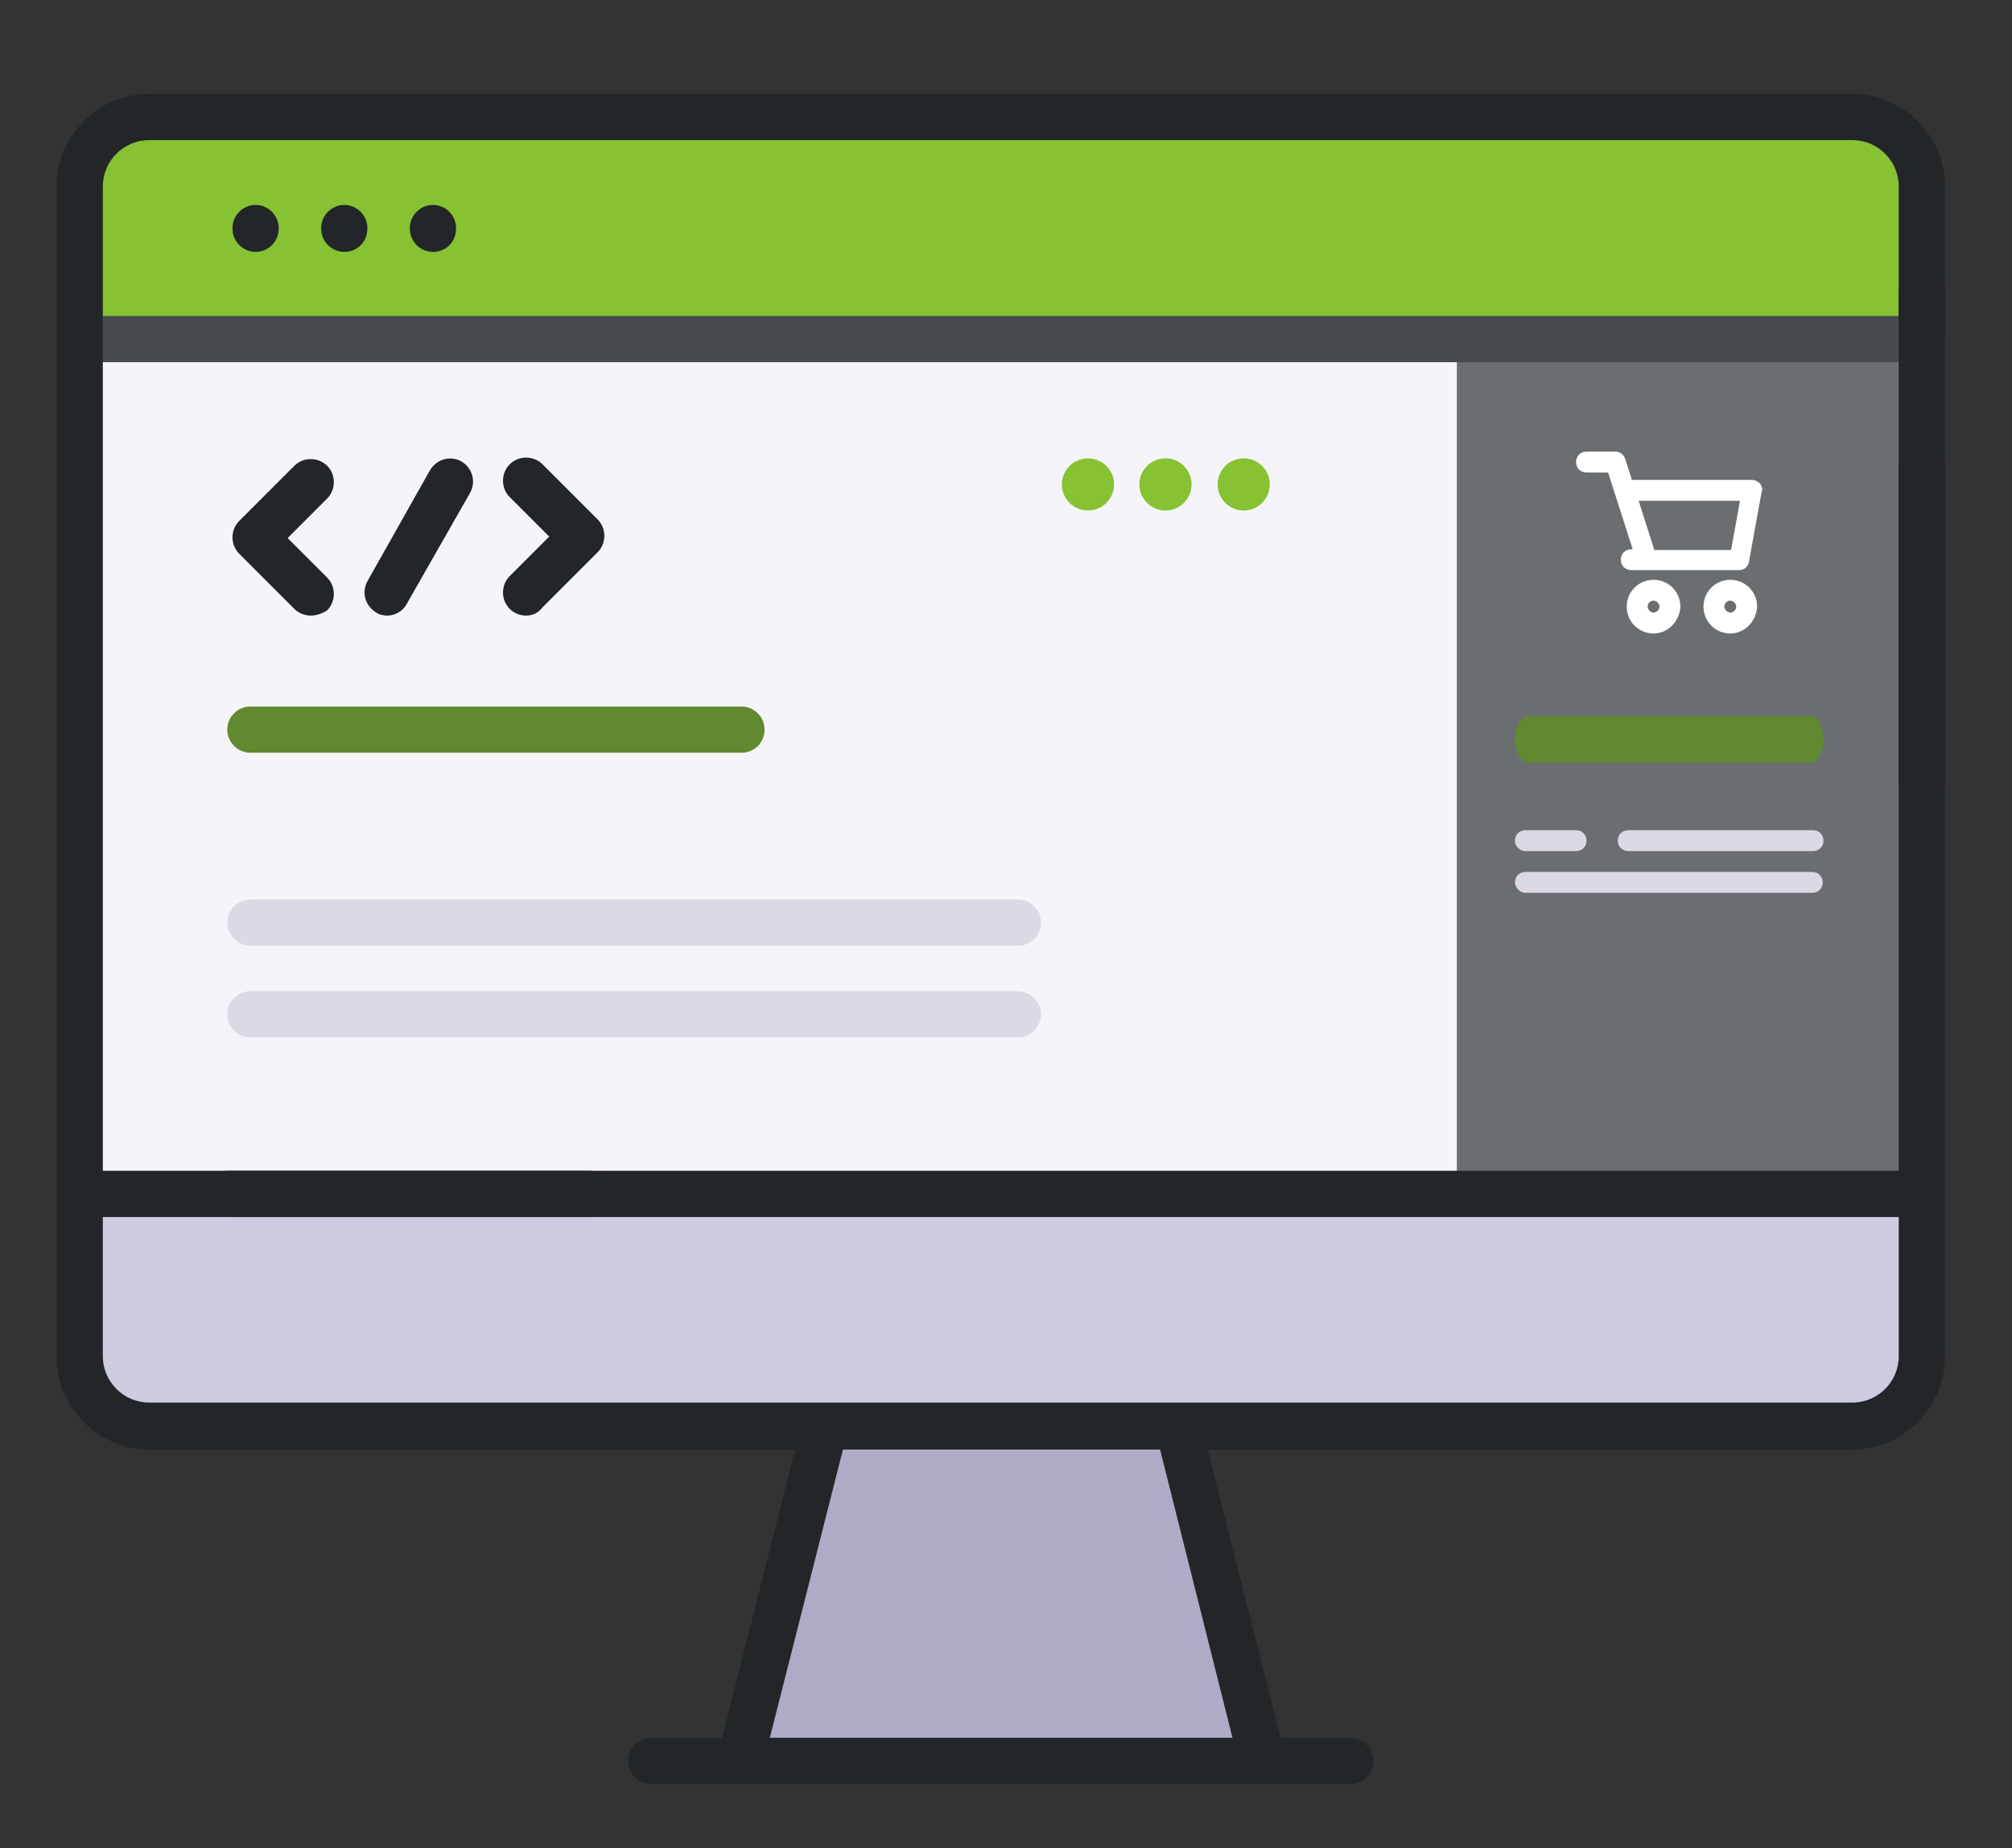
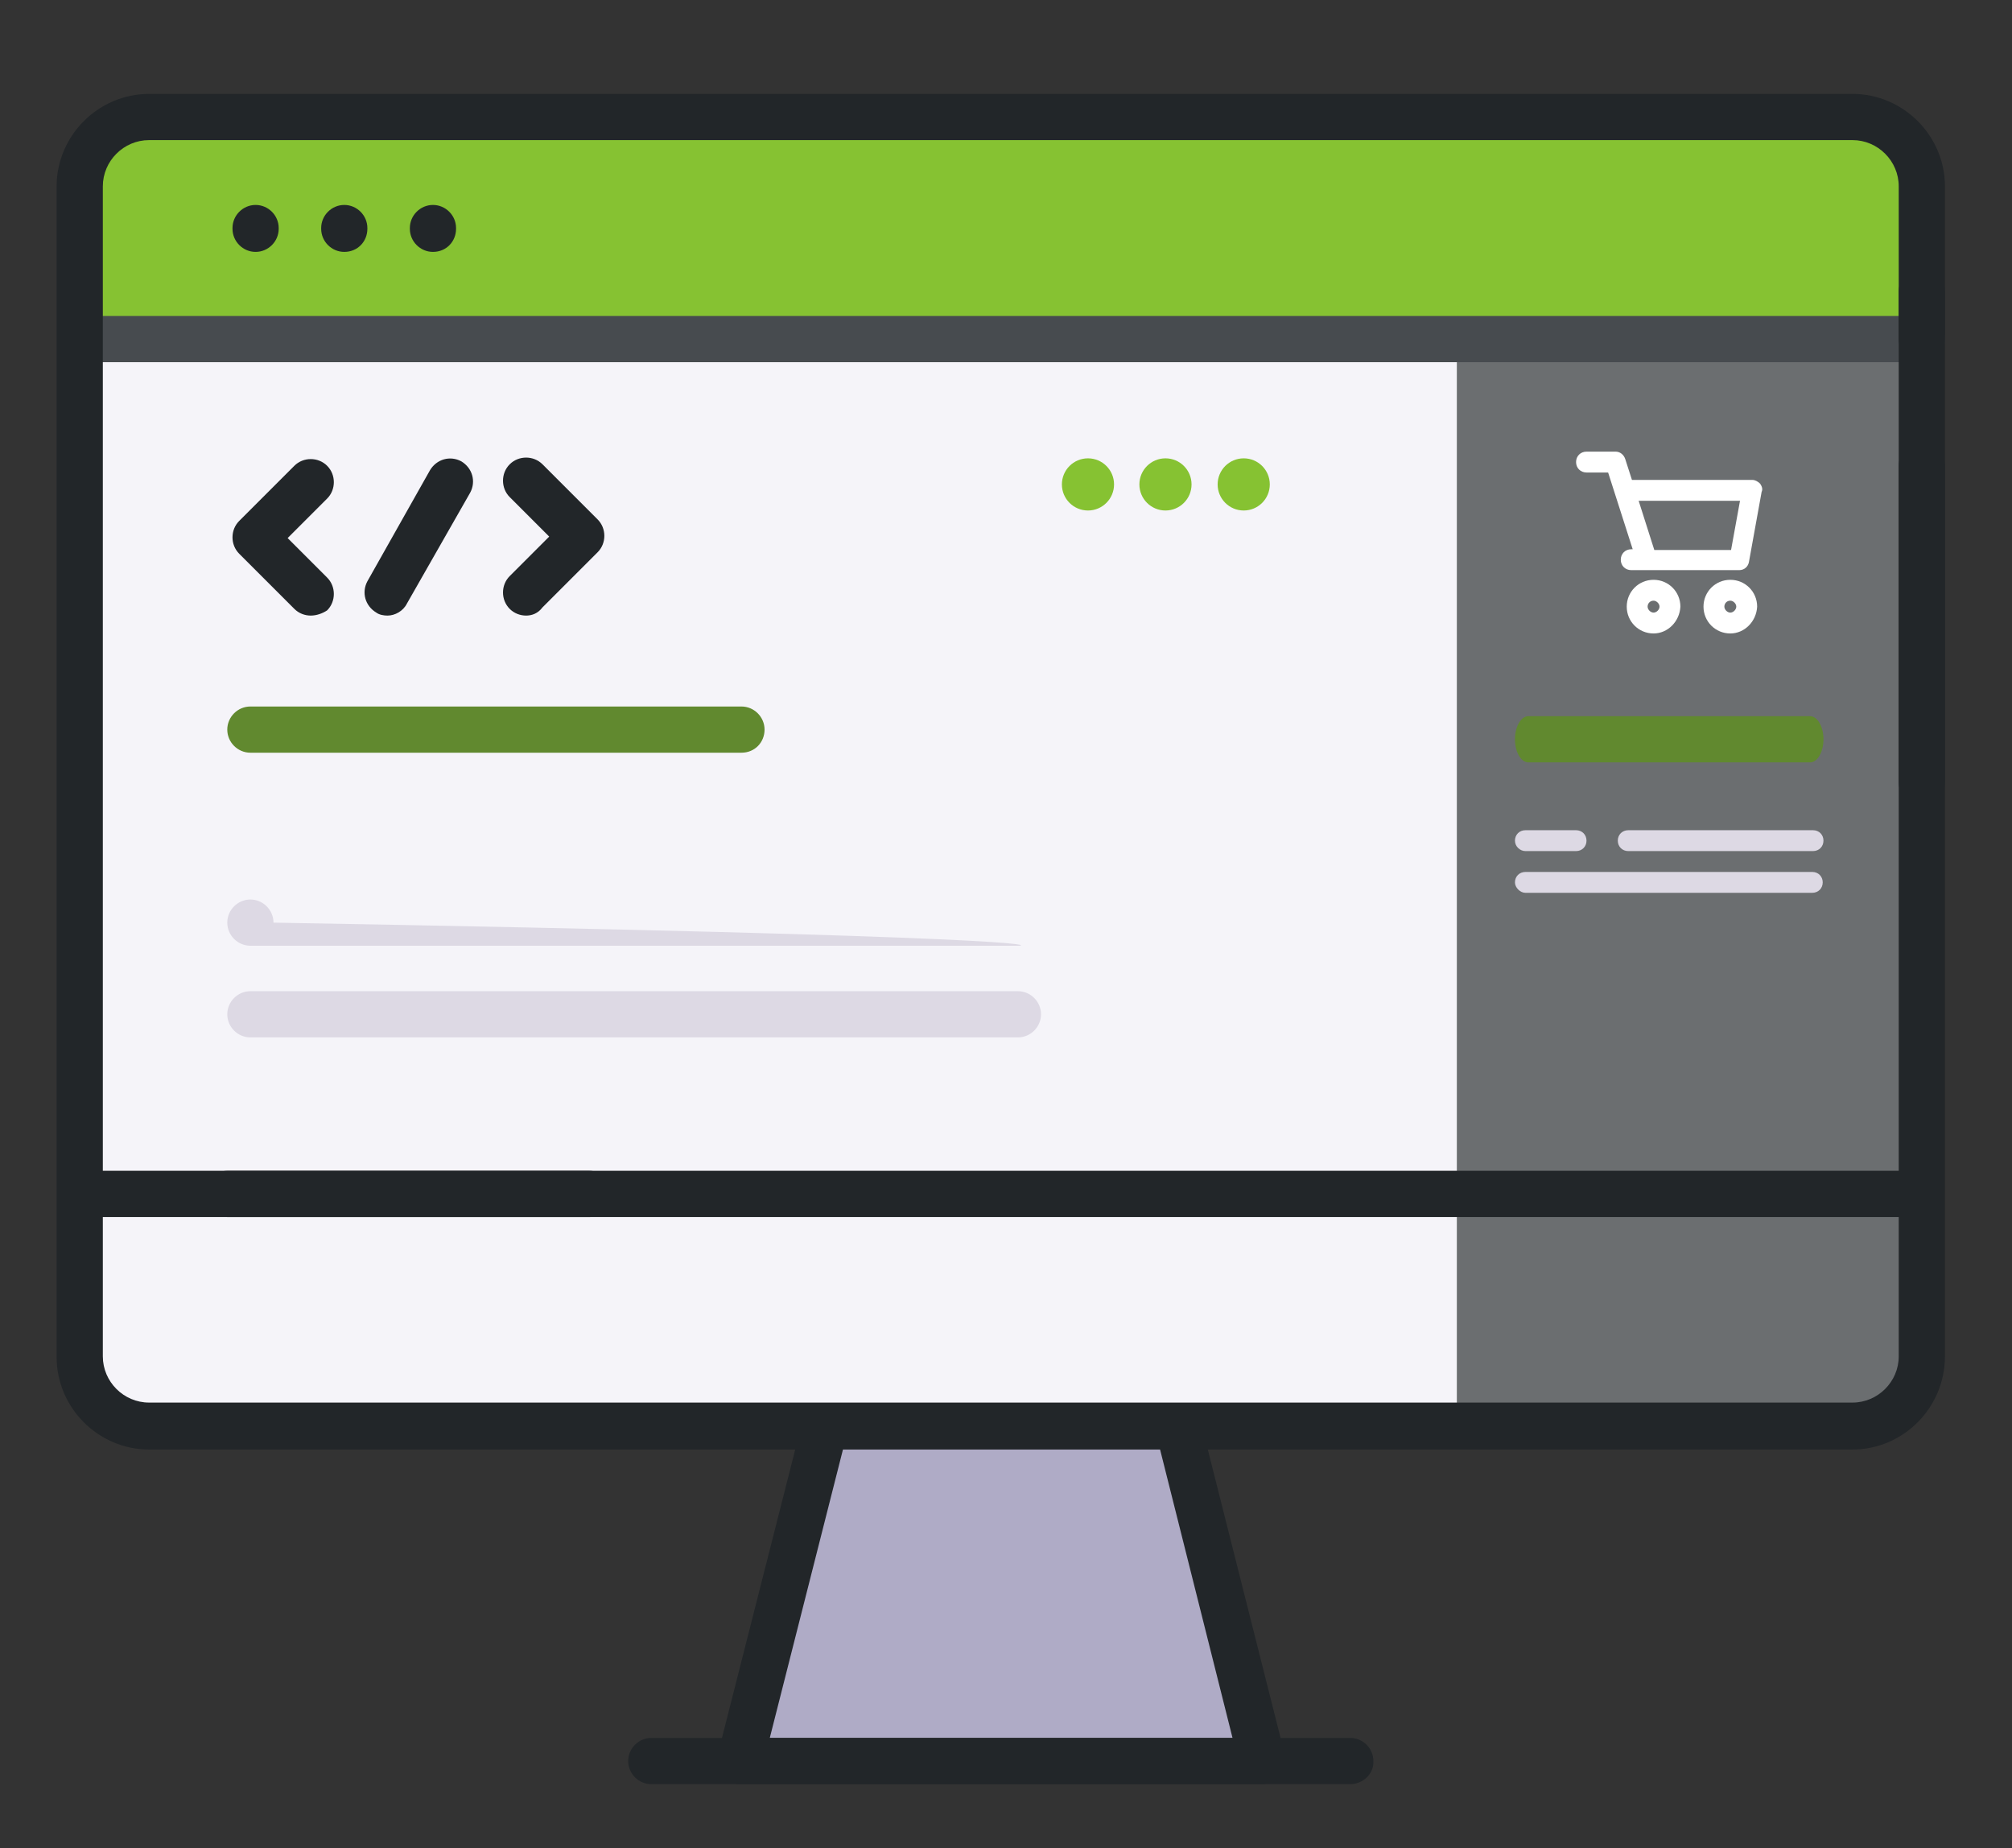
<svg xmlns="http://www.w3.org/2000/svg" version="1.1" id="Capa_1" x="0px" y="0px" viewBox="0 0 270 248" style="enable-background:new 0 0 270 248;" xml:space="preserve">
  <rect x="0" y="0" width="270" height="248" fill="#333333" stroke="none" />
  <style type="text/css">
	.st0{fill:#AFABC6;}
	.st1{fill:#222629;}
	.st2{fill:#F5F4F9;}
	.st3{fill:#6B6E70;}
	.st4{fill:#86C232;}
	.st5{fill:#474B4F;}
	.st6{fill:#CECAE0;}
	.st7{fill:#FFFFFF;}
	.st8{fill:#DDD9E4;}
	.st9{fill:#61892F;}
</style>
  <path class="st0" d="M169.3,236.3h-70l9.1-36.2l4.9-19.3h42l4.9,19.3L169.3,236.3z" />
  <path class="st1" d="M169.3,239.4h-70c-0.9,0-1.9-0.4-2.4-1.2c-0.6-0.7-0.8-1.7-0.6-2.7l11.1-43.7c0.4-1.7,2.1-2.7,3.8-2.2  c1.7,0.4,2.7,2.1,2.2,3.8l-10.1,39.8h62.1L155.3,193c-0.4-1.7,0.6-3.3,2.2-3.8c1.7-0.4,3.3,0.6,3.8,2.2l11.1,44  c0.2,0.9,0,1.9-0.6,2.7C171.3,238.9,170.3,239.4,169.3,239.4L169.3,239.4z" />
  <path class="st2" d="M257.9,25v157.1c0,5.1-4.1,9.3-9.3,9.3H20c-5.1,0-9.3-4.1-9.3-9.3V25c0-5.1,4.1-9.3,9.3-9.3h228.6  C253.7,15.7,257.9,19.9,257.9,25L257.9,25z" />
  <path class="st3" d="M248.6,15.7h-53.1v175.6h53.1c5.1,0,9.3-4.1,9.3-9.3V25C257.9,19.9,253.7,15.7,248.6,15.7L248.6,15.7z" />
  <path class="st4" d="M257.9,45.5V25c0-5.1-4.1-9.3-9.3-9.3H20c-5.1,0-9.3,4.1-9.3,9.3v20.5H257.9z" />
  <path class="st5" d="M257.9,48.6H10.8c-1.7,0-3.1-1.4-3.1-3.1s1.4-3.1,3.1-3.1h247.1c1.7,0,3.1,1.4,3.1,3.1S259.6,48.6,257.9,48.6z" />
-   <path class="st6" d="M10.8,160.2v21.9c0,5.1,4.1,9.3,9.3,9.3h228.6c5.1,0,9.3-4.1,9.3-9.3v-21.9H10.8z" />
  <g>
    <path class="st1" d="M257.5,163.3h-227c-1.7,0-3.1-1.4-3.1-3.1s1.4-3.1,3.1-3.1h227c1.7,0,3.1,1.4,3.1,3.1S259.2,163.3,257.5,163.3   z" />
    <path class="st1" d="M181.2,239.4H87.4c-1.7,0-3.1-1.4-3.1-3.1c0-1.7,1.4-3.1,3.1-3.1h93.8c1.7,0,3.1,1.4,3.1,3.1   C184.4,238,182.9,239.4,181.2,239.4z" />
    <path class="st1" d="M34.3,33.8c-1.7,0-3.1-1.4-3.1-3.1v-0.1c0-1.7,1.4-3.1,3.1-3.1s3.1,1.4,3.1,3.1v0.1   C37.4,32.4,36,33.8,34.3,33.8z" />
    <path class="st1" d="M46.2,33.8c-1.7,0-3.1-1.4-3.1-3.1v-0.1c0-1.7,1.4-3.1,3.1-3.1s3.1,1.4,3.1,3.1v0.1   C49.3,32.4,48,33.8,46.2,33.8z" />
    <path class="st1" d="M58.1,33.8c-1.7,0-3.1-1.4-3.1-3.1v-0.1c0-1.7,1.4-3.1,3.1-3.1s3.1,1.4,3.1,3.1v0.1   C61.2,32.4,59.9,33.8,58.1,33.8z" />
    <path class="st1" d="M248.6,194.5H20c-6.8,0-12.4-5.6-12.4-12.4V25c0-6.8,5.6-12.4,12.4-12.4h228.6c6.8,0,12.4,5.6,12.4,12.4v20.5   c0,1.7-1.4,3.1-3.1,3.1s-3.1-1.4-3.1-3.1V25c0-3.4-2.8-6.2-6.2-6.2H20c-3.4,0-6.2,2.8-6.2,6.2v157c0,3.4,2.8,6.2,6.2,6.2h228.6   c3.4,0,6.2-2.8,6.2-6.2V62.5c0-1.7,1.4-3.1,3.1-3.1s3.1,1.4,3.1,3.1V182C261,188.9,255.4,194.5,248.6,194.5z" />
  </g>
  <path class="st7" d="M236.2,64.9c-0.3-0.3-0.7-0.5-1-0.5H219l-0.9-2.8c-0.2-0.6-0.7-1-1.3-1h-3.9c-0.8,0-1.4,0.6-1.4,1.4  s0.6,1.4,1.4,1.4h2.9l3.3,10.3h-0.2c-0.8,0-1.4,0.6-1.4,1.4s0.6,1.4,1.4,1.4h14.5c0.7,0,1.2-0.5,1.3-1.1l1.7-9.4  C236.6,65.6,236.4,65.2,236.2,64.9z M232.3,73.8H222l-2.1-6.6h13.6L232.3,73.8z" />
  <path class="st7" d="M221.9,85c-2,0-3.6-1.6-3.6-3.6s1.6-3.6,3.6-3.6s3.6,1.6,3.6,3.6C225.4,83.4,223.8,85,221.9,85L221.9,85z   M221.9,80.6c-0.5,0-0.8,0.4-0.8,0.8s0.4,0.8,0.8,0.8c0.4,0,0.8-0.4,0.8-0.8S222.3,80.6,221.9,80.6z" />
  <path class="st7" d="M232.2,85c-2,0-3.6-1.6-3.6-3.6s1.6-3.6,3.6-3.6s3.6,1.6,3.6,3.6C235.7,83.4,234.1,85,232.2,85z M232.2,80.6  c-0.5,0-0.8,0.4-0.8,0.8s0.4,0.8,0.8,0.8c0.4,0,0.8-0.4,0.8-0.8S232.6,80.6,232.2,80.6z" />
-   <path class="st8" d="M136.6,126.9h-103c-1.7,0-3.1-1.4-3.1-3.1s1.4-3.1,3.1-3.1h103c1.7,0,3.1,1.4,3.1,3.1  C139.7,125.6,138.3,126.9,136.6,126.9z" />
+   <path class="st8" d="M136.6,126.9h-103c-1.7,0-3.1-1.4-3.1-3.1s1.4-3.1,3.1-3.1c1.7,0,3.1,1.4,3.1,3.1  C139.7,125.6,138.3,126.9,136.6,126.9z" />
  <path class="st8" d="M218.5,114.2h24.8c0.8,0,1.4-0.6,1.4-1.4s-0.6-1.4-1.4-1.4h-24.8c-0.8,0-1.4,0.6-1.4,1.4  S217.7,114.2,218.5,114.2L218.5,114.2z" />
  <path class="st8" d="M204.7,114.2h6.8c0.8,0,1.4-0.6,1.4-1.4s-0.6-1.4-1.4-1.4h-6.8c-0.8,0-1.4,0.6-1.4,1.4S204,114.2,204.7,114.2z" />
  <path class="st8" d="M204.7,119.8h38.5c0.8,0,1.4-0.6,1.4-1.4s-0.6-1.4-1.4-1.4h-38.5c-0.8,0-1.4,0.6-1.4,1.4  C203.3,119.1,204,119.8,204.7,119.8L204.7,119.8z" />
  <path class="st9" d="M99.5,101H33.6c-1.7,0-3.1-1.4-3.1-3.1s1.4-3.1,3.1-3.1h65.9c1.7,0,3.1,1.4,3.1,3.1S101.3,101,99.5,101z" />
  <path class="st8" d="M136.6,139.2h-103c-1.7,0-3.1-1.4-3.1-3.1c0-1.7,1.4-3.1,3.1-3.1h103c1.7,0,3.1,1.4,3.1,3.1  C139.7,137.8,138.3,139.2,136.6,139.2z" />
  <path class="st1" d="M41.7,82.6c-0.8,0-1.6-0.3-2.2-0.9l-7.4-7.4c-1.2-1.2-1.2-3.2,0-4.4l7.4-7.4c1.2-1.2,3.2-1.2,4.4,0  s1.2,3.2,0,4.4l-5.3,5.3l5.3,5.3c1.2,1.2,1.2,3.2,0,4.4C43.3,82.3,42.5,82.6,41.7,82.6L41.7,82.6z" />
  <path class="st1" d="M70.6,82.6c-0.8,0-1.6-0.3-2.2-0.9c-1.2-1.2-1.2-3.2,0-4.4l5.3-5.3l-5.3-5.3c-1.2-1.2-1.2-3.2,0-4.4  s3.2-1.2,4.4,0l7.4,7.4c1.2,1.2,1.2,3.2,0,4.4l-7.4,7.4C72.2,82.3,71.4,82.6,70.6,82.6z" />
  <path class="st1" d="M52,82.6c-0.5,0-1.1-0.1-1.5-0.4c-1.5-0.9-2-2.7-1.2-4.2l8.4-14.9c0.9-1.5,2.7-2,4.2-1.2c1.5,0.9,2,2.7,1.2,4.2  L54.6,81C54.1,82,53,82.6,52,82.6L52,82.6z" />
  <circle class="st4" cx="166.9" cy="65" r="3.5" />
  <circle class="st4" cx="156.4" cy="65" r="3.5" />
  <circle class="st4" cx="146" cy="65" r="3.5" />
  <path class="st1" d="M254.8,105V39.1c0-1.7,1.4-3.1,3.1-3.1s3.1,1.4,3.1,3.1V105c0,1.7-1.4,3.1-3.1,3.1S254.8,106.7,254.8,105z" />
  <path class="st1" d="M79.2,163.3h-66c-1.7,0-3.1-1.4-3.1-3.1s1.4-3.1,3.1-3.1h65.9c1.7,0,3.1,1.4,3.1,3.1S80.9,163.3,79.2,163.3z" />
  <path class="st9" d="M242.9,102.3h-37.8c-1,0-1.8-1.4-1.8-3.1s0.8-3.1,1.8-3.1h37.8c1,0,1.8,1.4,1.8,3.1S243.9,102.3,242.9,102.3z" />
</svg>